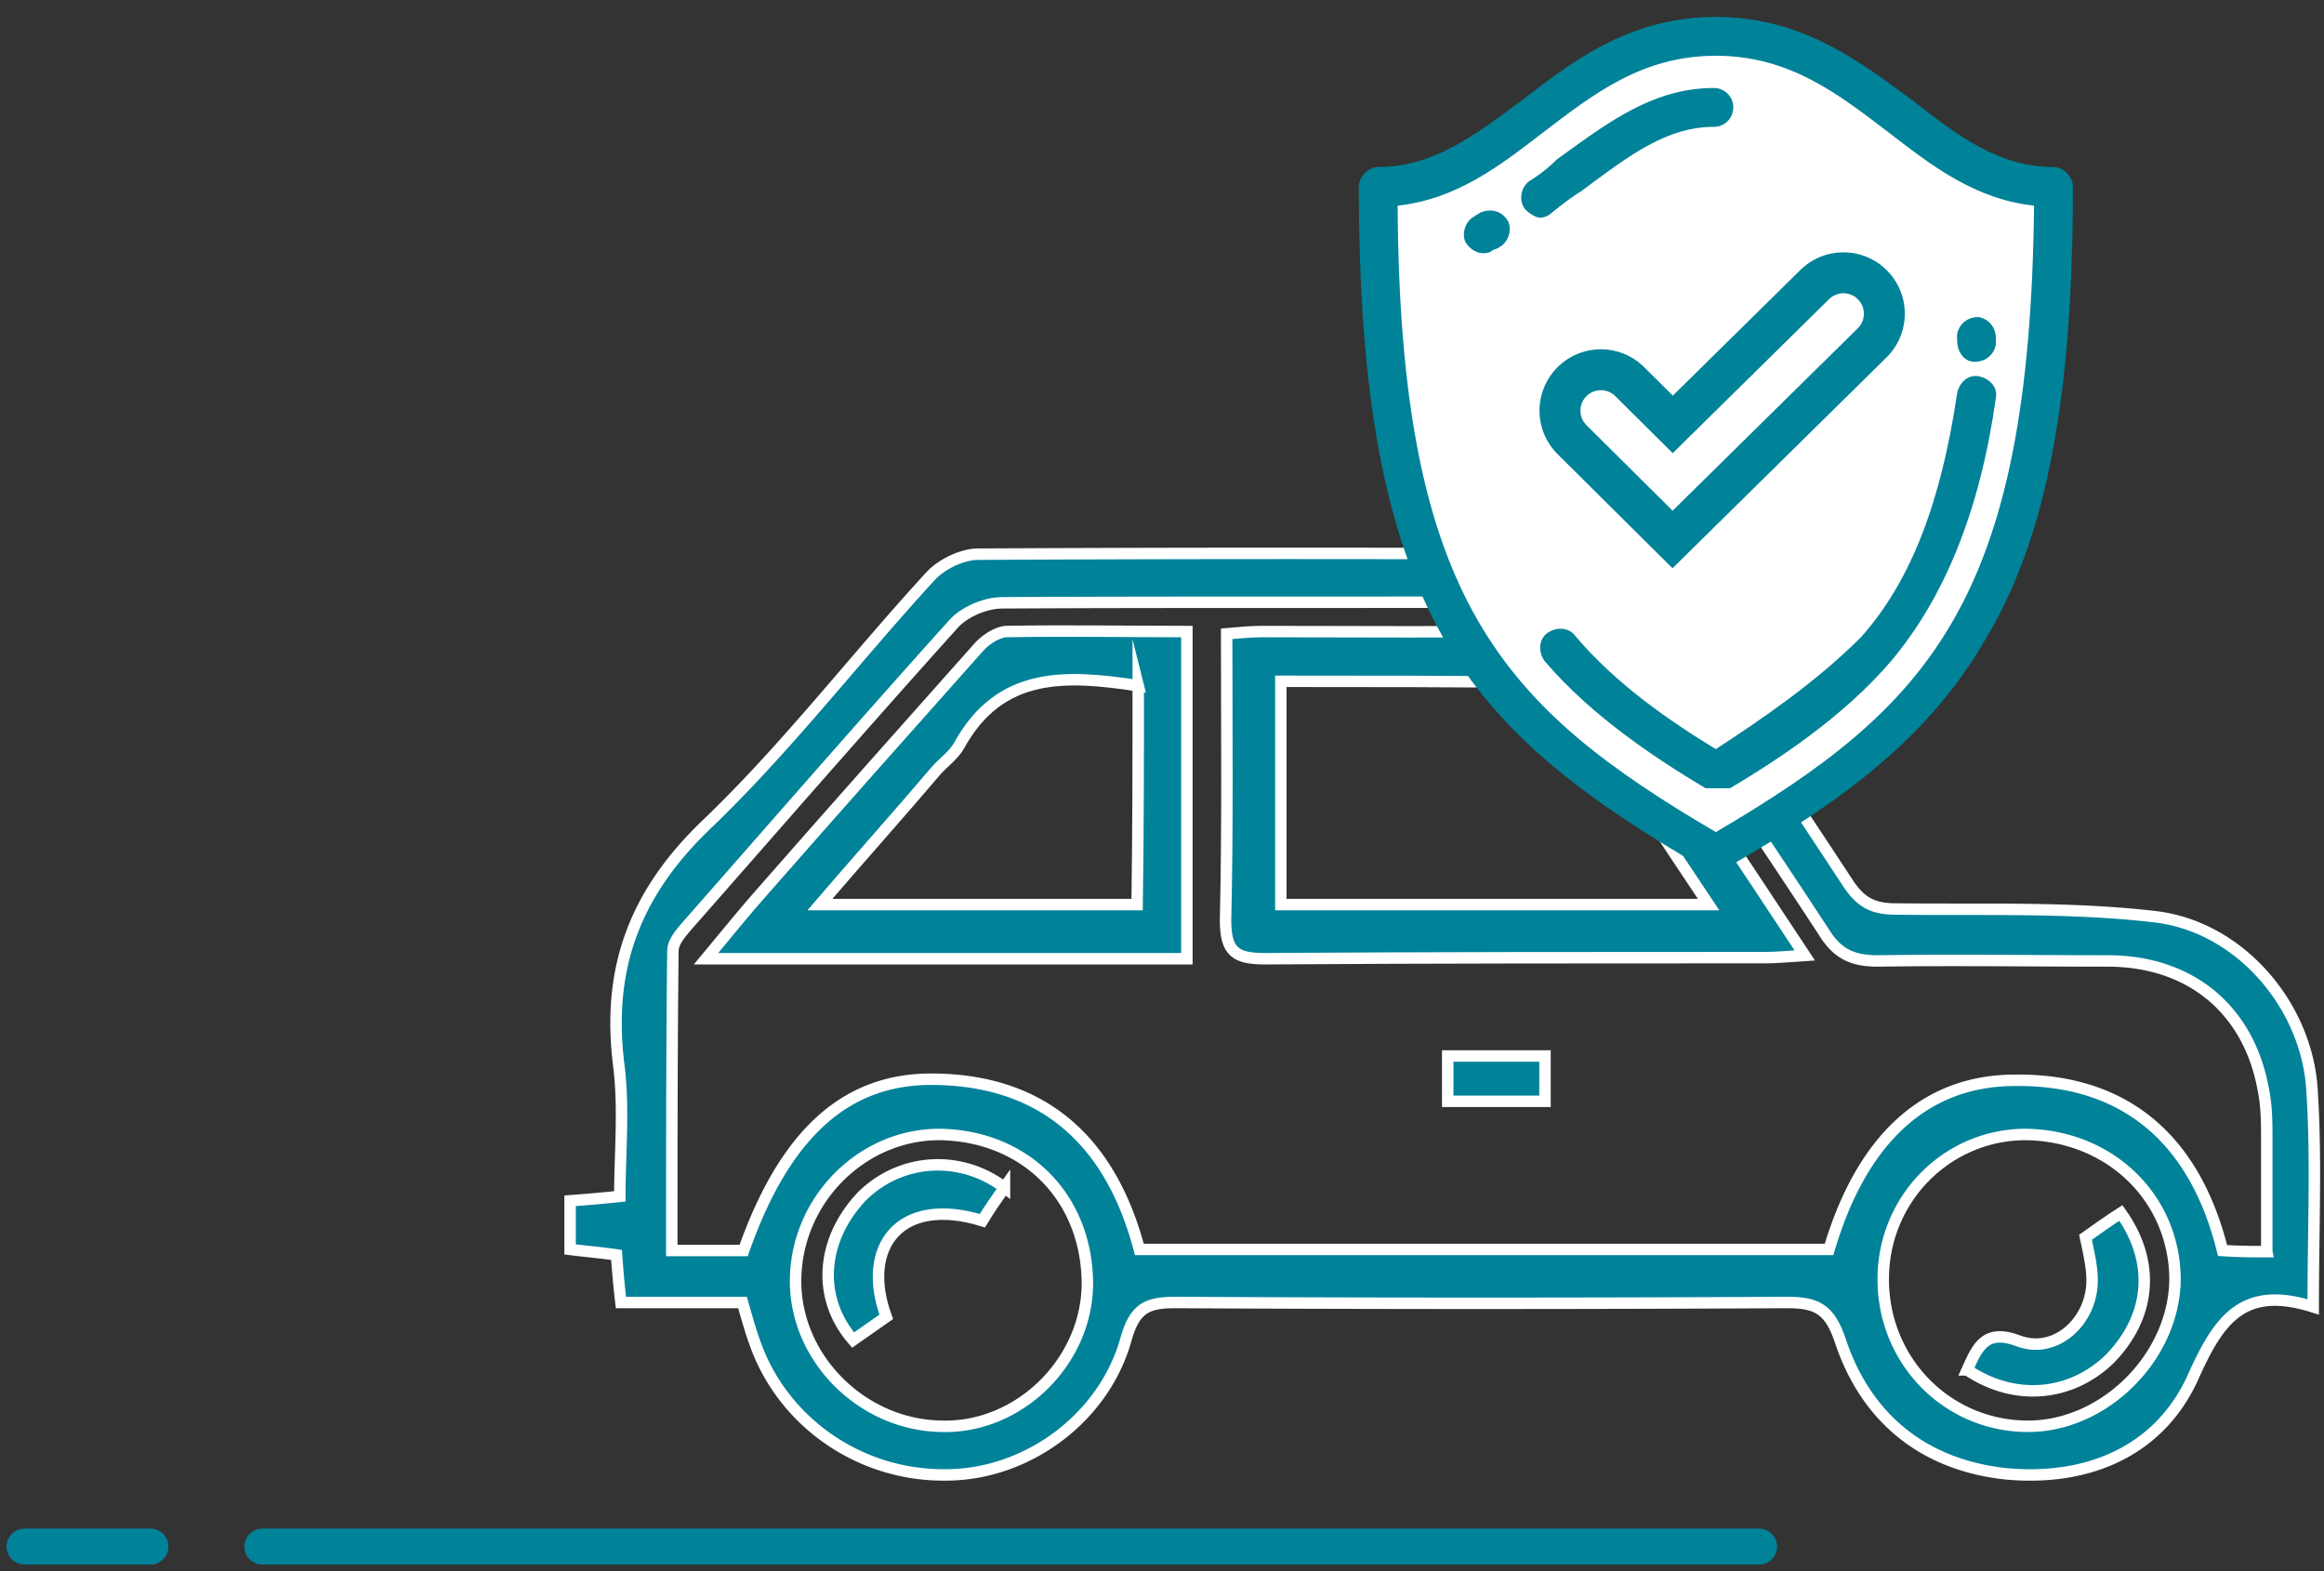
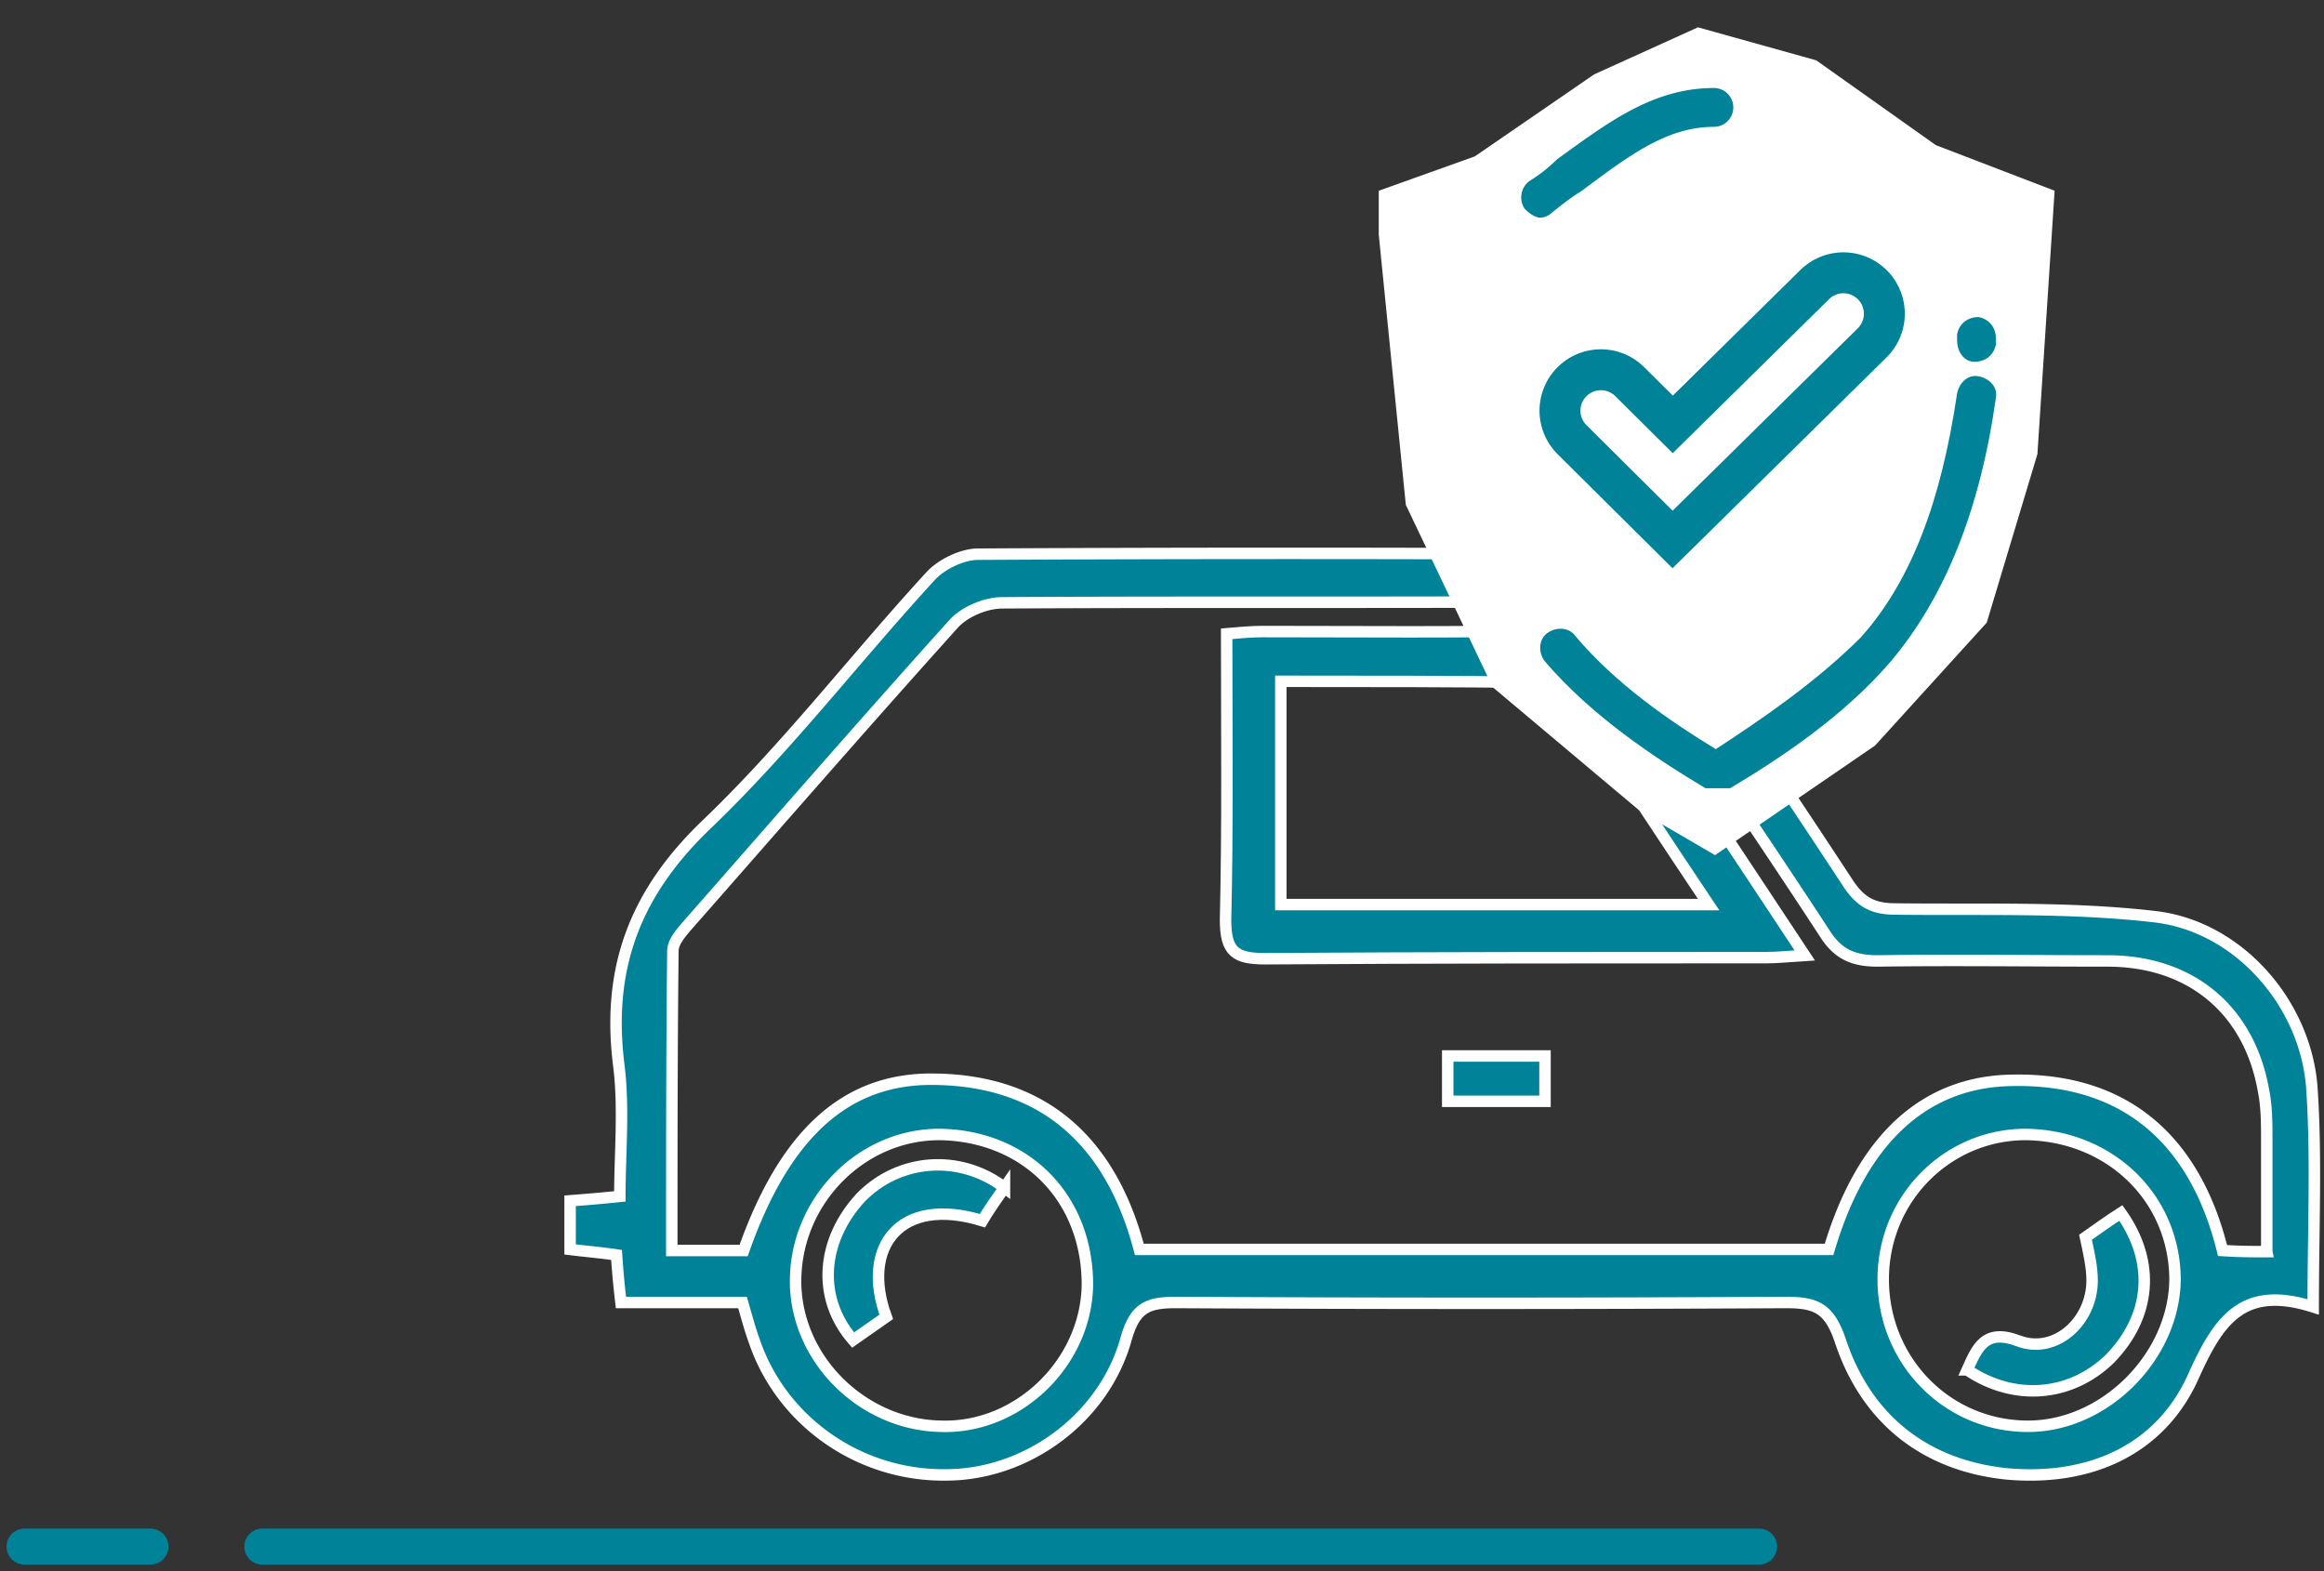
<svg xmlns="http://www.w3.org/2000/svg" xmlns:xlink="http://www.w3.org/1999/xlink" width="142" height="96" viewBox="0 0 142 96">
  <rect x="0" y="0" width="142" height="96" fill="#333333" stroke="none" />
  <defs>
    <path id="iuzja" d="M765.78 1041.319c5.133.068 9.05 3.85 9.117 8.78 0 4.727-4.254 9.05-8.982 9.05-4.93 0-8.847-3.985-8.847-8.983 0-4.93 3.917-8.847 8.712-8.847zm-66.254 17.83c-4.862-.068-8.982-4.188-8.914-8.983.067-4.862 4.052-8.847 8.78-8.847 5.267.068 9.05 3.85 9.05 9.185-.068 4.728-4.188 8.78-8.916 8.645zm80.977-10.671c-.946 0-1.62 0-2.702-.068-1.62-6.55-5.74-10.535-12.831-10.4-5.471.067-9.253 3.714-11.212 10.333h-42.142c-1.689-6.416-5.674-10.333-12.562-10.4-5.403-.068-9.118 3.376-11.617 10.467h-4.39c0-6.146 0-12.224.068-18.302 0-.54.473-1.08.878-1.553 5.403-6.146 10.806-12.36 16.276-18.438.676-.743 1.959-1.283 2.972-1.283 11.616-.068 23.165 0 34.714-.068 1.553-.067 2.364.54 3.174 1.756 4.12 6.214 8.307 12.292 12.36 18.505.81 1.283 1.755 1.689 3.241 1.689 4.66-.068 9.388 0 14.048 0 5.065 0 8.644 2.971 9.522 7.901.203 1.014.203 2.027.203 3.04v6.82zm2.837 3.377c0-4.795.202-8.983-.068-13.17-.27-5.2-4.39-10.063-9.59-10.67-5.2-.609-10.603-.406-15.871-.474-1.351 0-2.094-.405-2.837-1.485a898.269 898.269 0 0 0-12.562-18.64c-.54-.81-1.756-1.554-2.701-1.554a3555.553 3555.553 0 0 0-37.956 0c-.945 0-2.229.608-2.904 1.35-4.592 4.999-8.78 10.47-13.642 15.13-4.39 4.186-6.146 8.779-5.403 14.722.337 2.634.067 5.403.067 8.037-1.283.135-2.16.203-3.039.27v2.972c1.08.135 1.959.202 2.837.337.067.946.135 1.756.27 2.905h7.429c.27.945.473 1.688.743 2.43 1.688 4.864 6.416 8.173 11.684 8.105 4.93 0 9.657-3.444 11.008-8.307.54-1.89 1.283-2.228 3.04-2.228 12.426.067 24.853.067 37.28 0 1.823 0 2.633.337 3.309 2.296 1.553 4.727 5.065 7.631 10.13 8.172 5.066.472 9.455-1.419 11.482-6.011 1.553-3.444 3.039-5.538 7.294-4.187z" />
    <path id="iuzjb" d="M720.26 1013.629v13.642h26.137c-2.904-4.322-5.538-8.442-8.375-12.494-.405-.54-1.215-1.08-1.823-1.08-5.2-.068-10.536-.068-15.939-.068zm32.013 16.749c-1.081.068-1.689.135-2.297.135-10.198 0-20.463 0-30.661.068-1.824 0-2.432-.406-2.432-2.364.135-5.74.068-11.549.068-17.492.81-.068 1.486-.135 2.161-.135 6.01 0 12.022.067 18.032-.068 1.419 0 2.23.338 3.04 1.554 3.917 6.01 7.901 11.954 12.089 18.302z" />
-     <path id="iuzjc" d="M711.548 1013.9c-4.457-.676-8.442-.879-10.941 3.646-.338.608-.945 1.013-1.418 1.553-2.296 2.702-4.66 5.336-7.092 8.172h19.383c.068-4.525.068-8.847.068-13.372zm2.972-3.31v19.99H685.14c1.35-1.62 2.431-2.971 3.58-4.254 4.322-4.93 8.644-9.793 13.034-14.723.405-.473 1.08-.946 1.689-1.013 3.647-.068 7.294 0 11.076 0z" />
    <path id="iuzjd" d="M730.458 1039.293v-2.77h5.944v2.77h-5.944z" />
    <path id="iuzje" d="M703.376 1044.56c-.473.676-.945 1.351-1.35 2.027-5.066-1.554-7.43 1.62-5.876 5.876l-2.026 1.418c-2.23-2.567-1.96-6.079.472-8.712 2.297-2.364 6.011-2.702 8.78-.608z" />
    <path id="iuzjf" d="M762.2 1055.704c.608-1.35 1.081-2.566 3.175-1.756 2.228.81 4.457-1.215 4.457-3.714 0-.81-.202-1.689-.405-2.634.675-.473 1.418-1.013 2.161-1.486 2.161 3.04 1.824 6.349-.675 8.915-2.364 2.296-5.808 2.634-8.712.675z" />
    <path id="iuzjg" d="M658.03 1066.5h91.455" />
    <path id="iuzjh" d="M651.192 1066.5H643.5" />
    <path id="iuzji" d="M726.245 986.345l1.653 16.503 5.306 11.14 9.081 7.634 4.506 2.63 9.776-6.695 6.826-7.513 3.096-10.295 1.052-16.095-7.259-2.786-7.308-5.183-7.227-2.016-6.343 2.876-7.294 5.012-5.865 2.097z" />
-     <path id="iuzjj" d="M746.841 1022.96c-13.15-7.721-19.423-14.236-19.544-38.485 3.62-.362 6.274-2.412 8.928-4.463 3.016-2.292 6.032-4.705 10.616-4.705 4.585 0 7.6 2.412 10.617 4.705 2.654 2.05 5.308 4.101 8.927 4.463-.241 24.25-6.394 30.764-19.544 38.485zm20.63-40.656c-3.378 0-5.912-1.93-8.686-4.102-3.137-2.292-6.636-5.067-11.944-5.067-5.308 0-8.807 2.775-11.943 5.188-2.775 2.05-5.308 3.98-8.686 3.98-.604 0-1.086.604-1.086 1.087 0 12.667 1.568 21.112 5.067 27.385 3.498 6.153 8.807 10.013 16.045 14.236.12.12.362.12.603.12.242 0 .362 0 .483-.12 7.359-4.223 12.546-8.083 16.045-14.236 3.62-6.152 5.188-14.597 5.188-27.385 0-.483-.483-1.086-1.086-1.086z" />
-     <path id="iuzjk" d="M734.053 985.561c-.362-.603-.965-.724-1.568-.482-.12.12-.241.12-.362.24-.483.242-.724.966-.483 1.449.242.362.604.603.966.603.12 0 .361 0 .482-.12.12-.121.362-.121.483-.242.482-.241.724-.965.482-1.448z" />
    <path id="iuzjl" d="M762.645 994.006s.12 0 0 0c.603 0 1.086-.362 1.207-.965v-.362c0-.603-.362-1.086-.965-1.206-.604 0-1.086.362-1.207.965v.362c0 .603.362 1.206.965 1.206z" />
    <path id="iuzjm" d="M736.104 985.2c.241 0 .483-.121.603-.242.604-.483 1.207-.965 1.81-1.327 2.775-2.051 5.188-3.981 8.204-3.981.603 0 1.085-.483 1.085-1.086 0-.603-.482-1.086-1.085-1.086-3.74 0-6.515 2.172-9.531 4.343a9.11 9.11 0 0 1-1.69 1.327c-.482.362-.602 1.086-.24 1.569.241.241.603.482.844.482z" />
    <path id="iuzjn" d="M746.841 1017.893c-2.775-1.689-6.152-3.981-8.686-6.997-.362-.483-1.086-.483-1.568-.12-.483.361-.483 1.085-.12 1.568 2.894 3.377 6.755 5.911 9.771 7.72h1.447c3.017-1.809 6.877-4.342 9.773-7.72 3.257-3.861 5.428-9.17 6.394-16.046.12-.603-.362-1.086-.966-1.206-.603-.12-1.085.362-1.206.965-.965 6.515-2.775 11.46-5.911 14.96-2.775 2.774-6.153 5.066-8.928 6.876z" />
    <path id="iuzjo" d="M739.816 997.092l4.387 4.355 10.434-10.279" />
  </defs>
  <g>
    <g transform="translate(-642 -972)">
      <g>
        <use fill="#008299" xlink:href="#iuzja" />
        <use fill="#fff" fill-opacity="0" stroke="#fff" stroke-miterlimit="50" stroke-width=".7" xlink:href="#iuzja" />
      </g>
      <g>
        <use fill="#008299" xlink:href="#iuzjb" />
        <use fill="#fff" fill-opacity="0" stroke="#fff" stroke-miterlimit="50" stroke-width=".7" xlink:href="#iuzjb" />
      </g>
      <g>
        <use fill="#008299" xlink:href="#iuzjc" />
        <use fill="#fff" fill-opacity="0" stroke="#fff" stroke-miterlimit="50" stroke-width=".7" xlink:href="#iuzjc" />
      </g>
      <g>
        <use fill="#008299" xlink:href="#iuzjd" />
        <use fill="#fff" fill-opacity="0" stroke="#fff" stroke-miterlimit="50" stroke-width=".7" xlink:href="#iuzjd" />
      </g>
      <g>
        <use fill="#008299" xlink:href="#iuzje" />
        <use fill="#fff" fill-opacity="0" stroke="#fff" stroke-miterlimit="50" stroke-width=".7" xlink:href="#iuzje" />
      </g>
      <g>
        <use fill="#008299" xlink:href="#iuzjf" />
        <use fill="#fff" fill-opacity="0" stroke="#fff" stroke-miterlimit="50" stroke-width=".7" xlink:href="#iuzjf" />
      </g>
    </g>
    <g transform="translate(-642 -972)">
      <use fill="#fff" fill-opacity="0" stroke="#008299" stroke-linecap="round" stroke-miterlimit="50" stroke-width="2.2" xlink:href="#iuzjg" />
    </g>
    <g transform="translate(-642 -972)">
      <use fill="#fff" fill-opacity="0" stroke="#008299" stroke-linecap="round" stroke-miterlimit="50" stroke-width="2.2" xlink:href="#iuzjh" />
    </g>
    <g transform="translate(-642 -972)">
      <g>
        <use fill="#fff" xlink:href="#iuzji" />
      </g>
      <g>
        <g>
          <use fill="#008299" xlink:href="#iuzjj" />
          <use fill="#fff" fill-opacity="0" stroke="#008299" stroke-miterlimit="50" stroke-width=".2" xlink:href="#iuzjj" />
        </g>
        <g>
          <use fill="#008299" xlink:href="#iuzjk" />
          <use fill="#fff" fill-opacity="0" stroke="#008299" stroke-miterlimit="50" stroke-width=".2" xlink:href="#iuzjk" />
        </g>
        <g>
          <use fill="#008299" xlink:href="#iuzjl" />
          <use fill="#fff" fill-opacity="0" stroke="#008299" stroke-miterlimit="50" stroke-width=".2" xlink:href="#iuzjl" />
        </g>
        <g>
          <use fill="#008299" xlink:href="#iuzjm" />
          <use fill="#fff" fill-opacity="0" stroke="#008299" stroke-miterlimit="50" stroke-width=".2" xlink:href="#iuzjm" />
        </g>
        <g>
          <use fill="#008299" xlink:href="#iuzjn" />
          <use fill="#fff" fill-opacity="0" stroke="#008299" stroke-miterlimit="50" stroke-width=".2" xlink:href="#iuzjn" />
        </g>
      </g>
    </g>
    <g transform="translate(-642 -972)">
      <use fill="#fff" fill-opacity="0" stroke="#008299" stroke-linecap="round" stroke-miterlimit="50" stroke-width="7.5" xlink:href="#iuzjo" />
    </g>
    <g transform="translate(-642 -972)">
      <use fill="#fff" fill-opacity="0" stroke="#fff" stroke-linecap="round" stroke-miterlimit="50" stroke-width="2.5" xlink:href="#iuzjo" />
    </g>
  </g>
</svg>